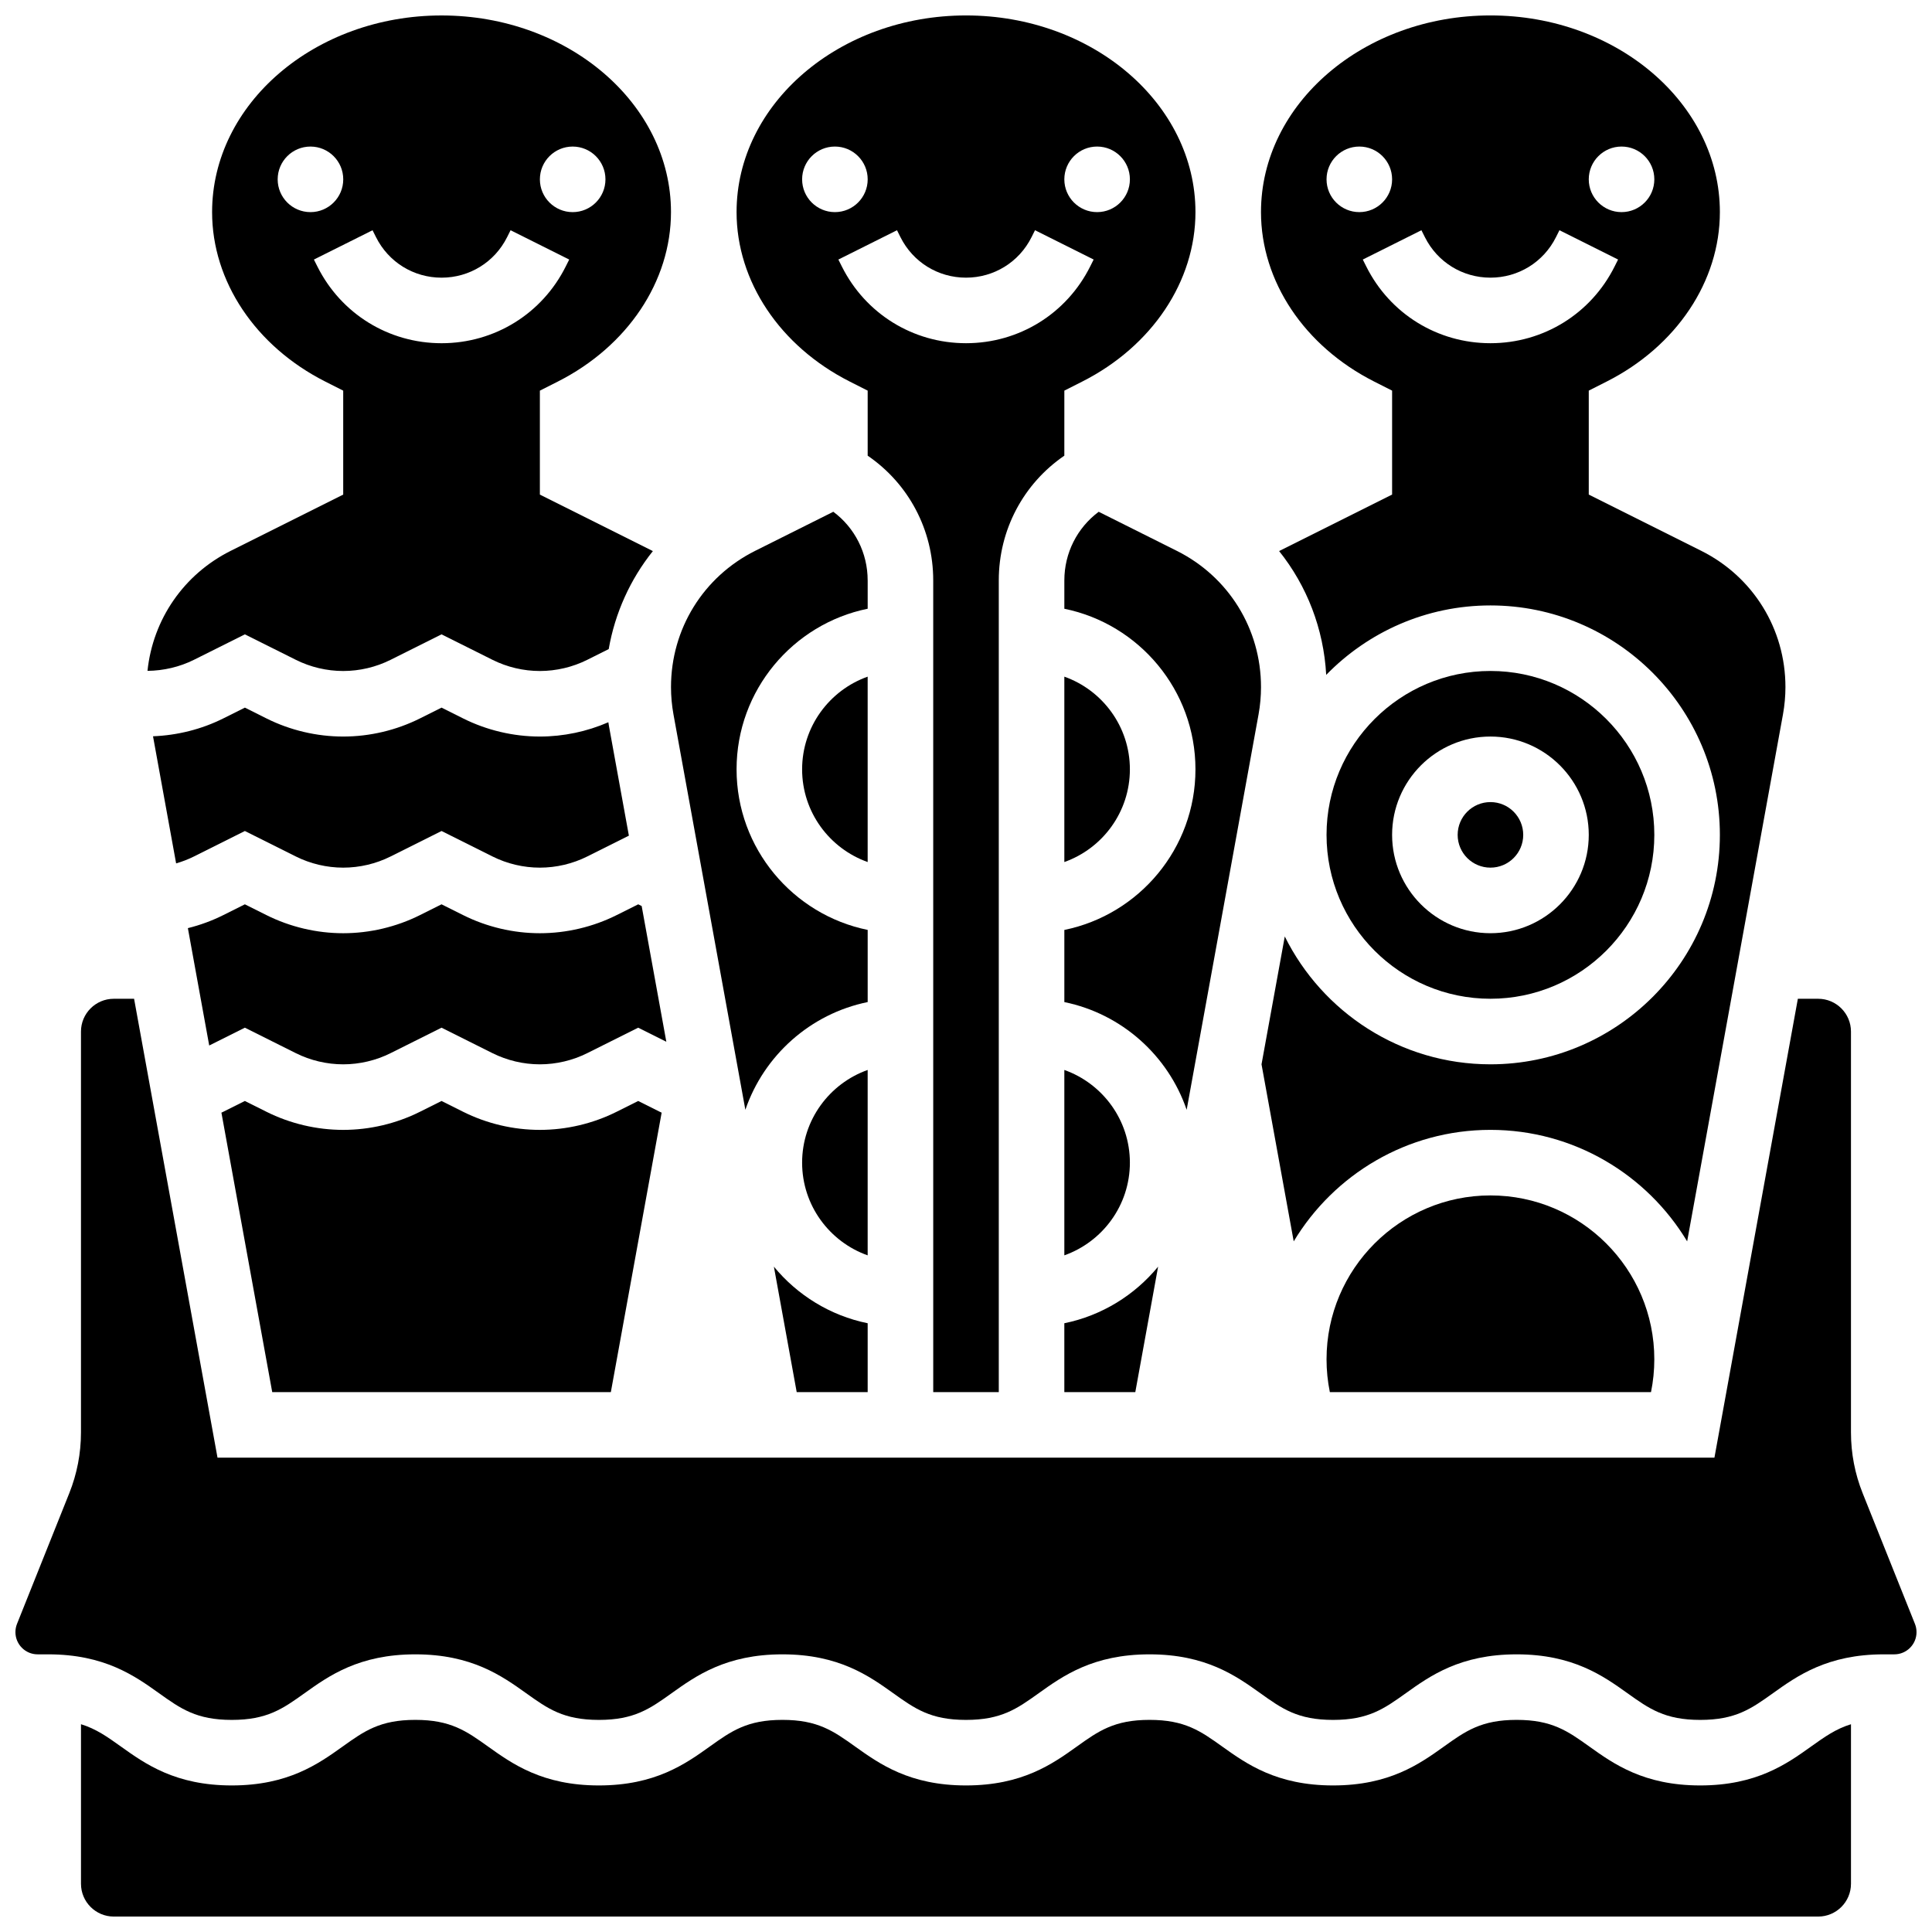
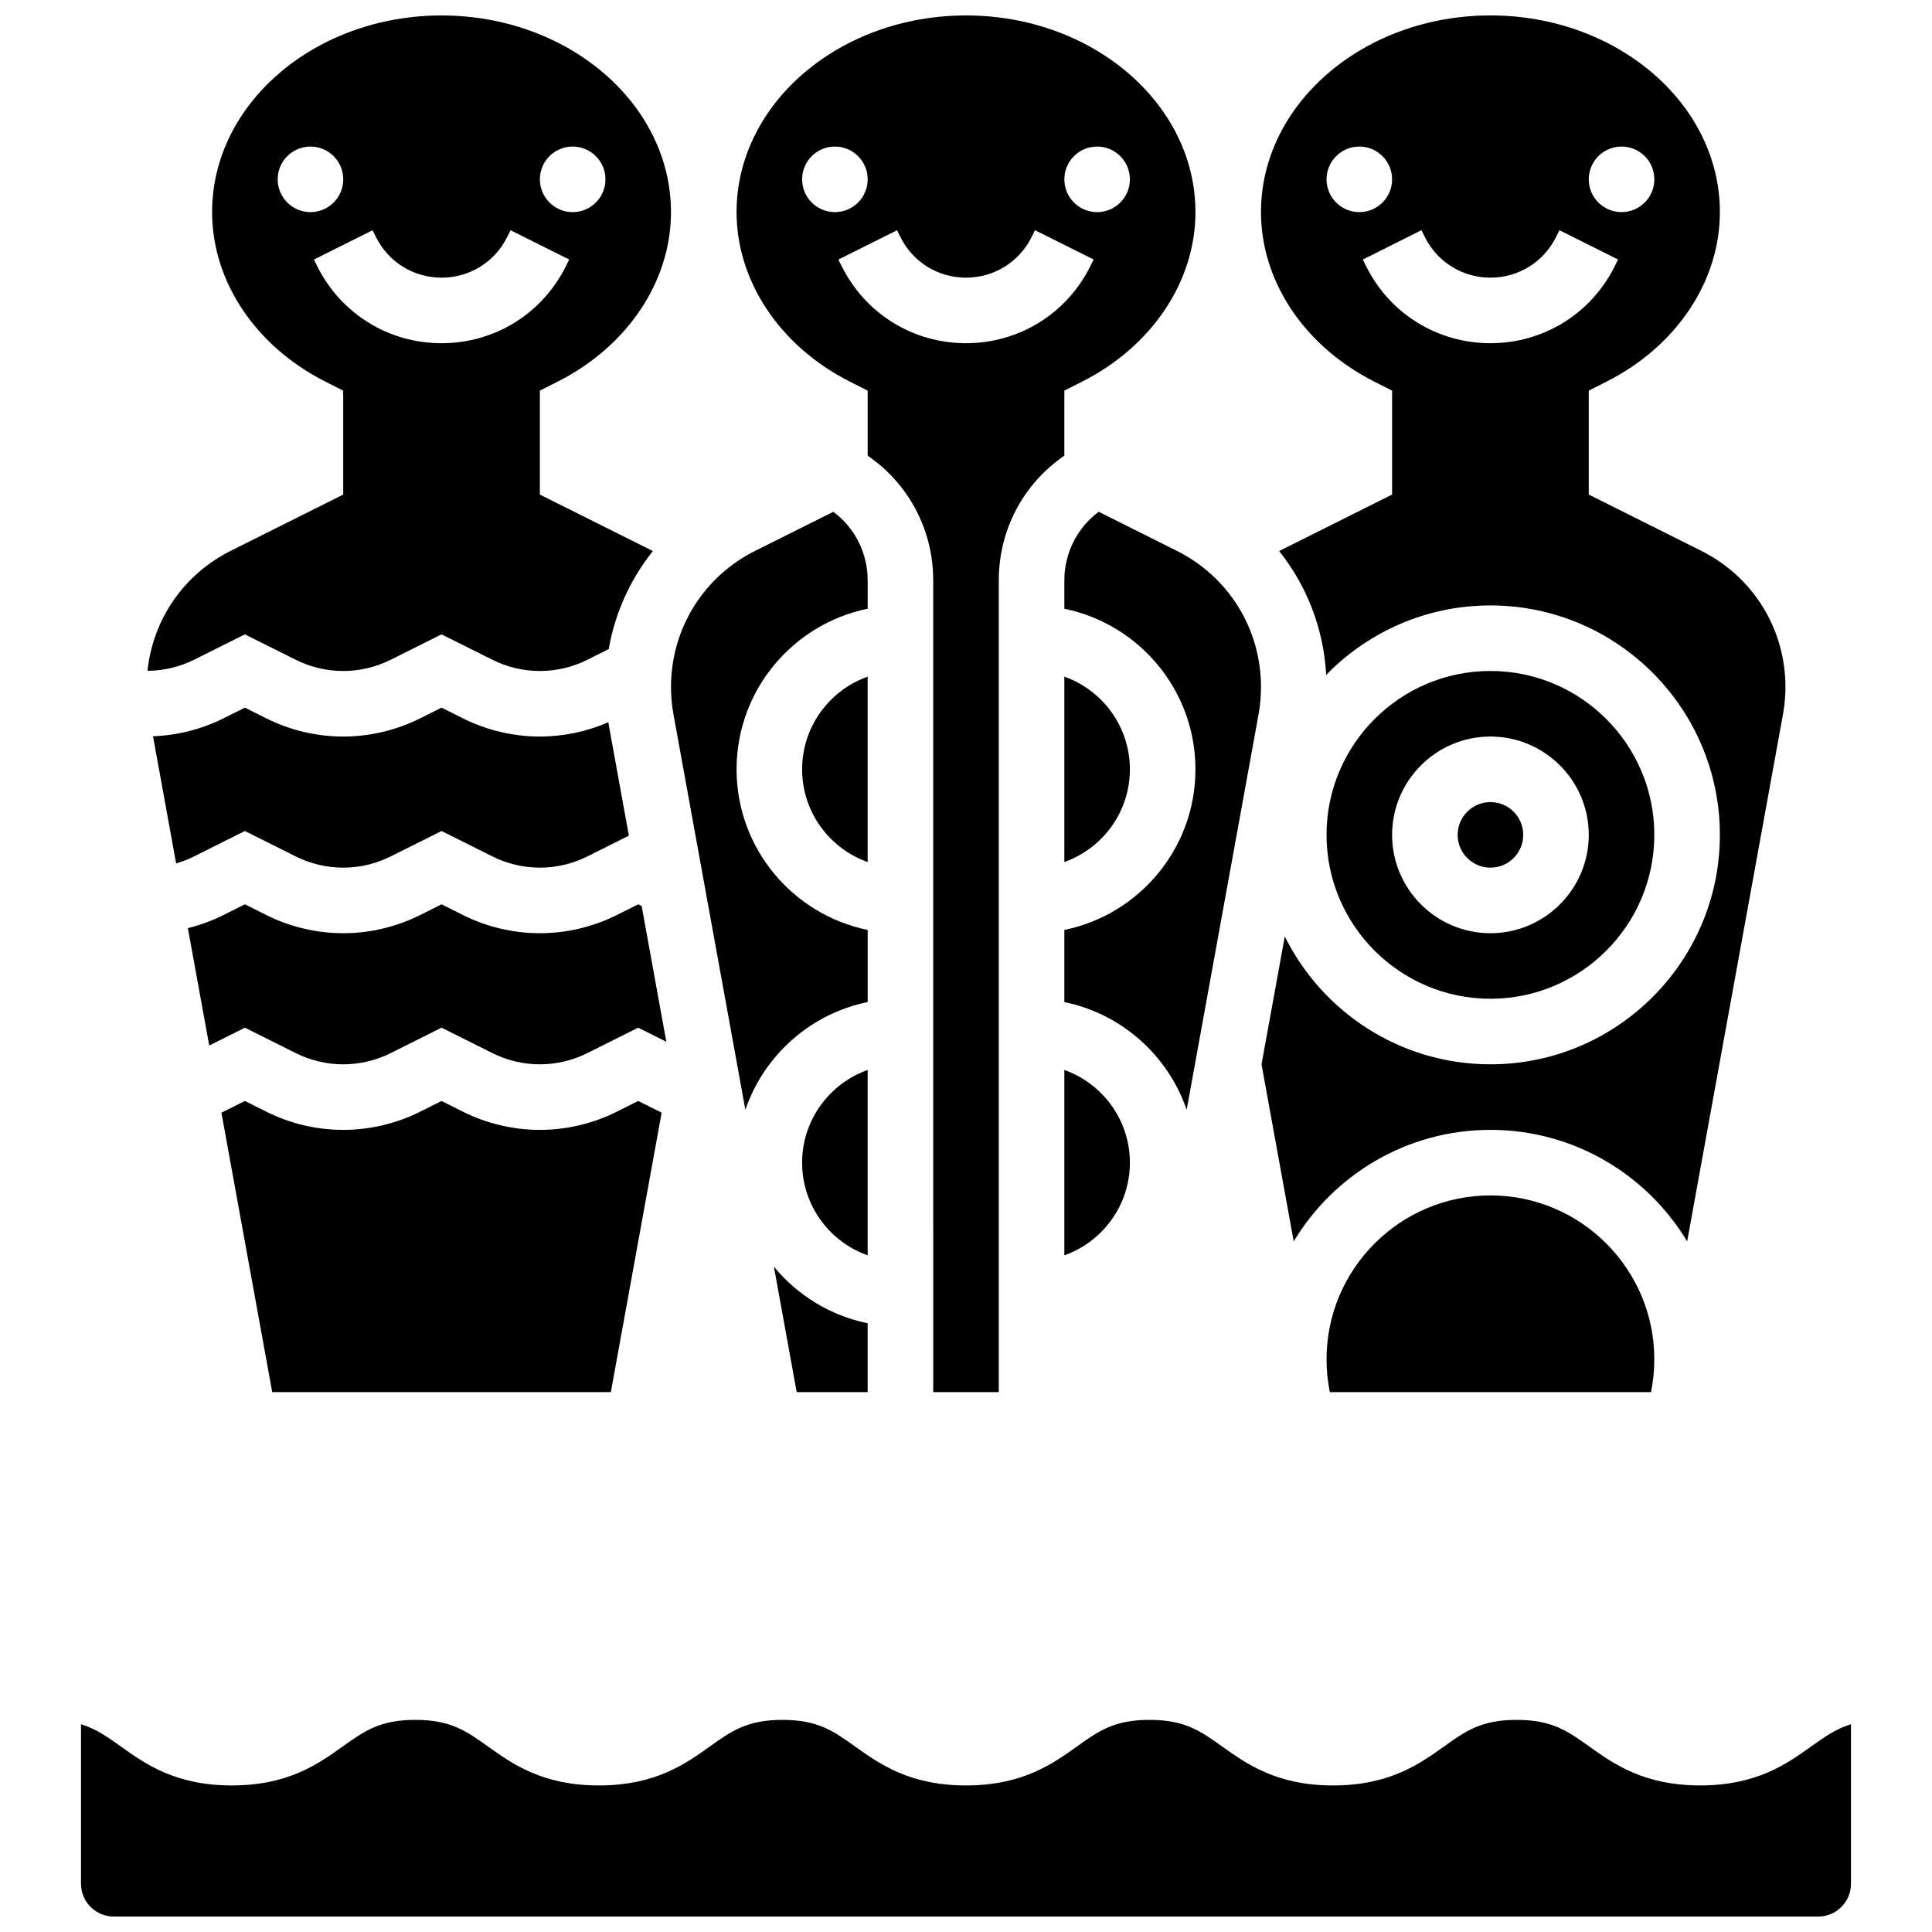
<svg xmlns="http://www.w3.org/2000/svg" width="800px" height="800px" version="1.1" viewBox="144 144 512 512">
  <defs>
    <clipPath id="e">
      <path d="m339 148.09h122v364.91h-122z" />
    </clipPath>
    <clipPath id="d">
      <path d="m478 148.09h140v324.91h-140z" />
    </clipPath>
    <clipPath id="c">
      <path d="m183 148.09h139v173.91h-139z" />
    </clipPath>
    <clipPath id="b">
-       <path d="m148.09 408h503.81v192h-503.81z" />
+       <path d="m148.09 408h503.81h-503.81z" />
    </clipPath>
    <clipPath id="a">
      <path d="m165 599h470v52.902h-470z" />
    </clipPath>
  </defs>
  <path d="m426.06 427.55v49.129c10.109-3.586 17.371-13.242 17.371-24.566 0-11.32-7.262-20.977-17.371-24.562z" />
  <path d="m426.06 323.32v49.129c10.109-3.586 17.371-13.242 17.371-24.566 0-11.324-7.262-20.977-17.371-24.562z" />
  <path d="m373.94 372.45v-49.129c-10.109 3.586-17.371 13.242-17.371 24.566 0 11.32 7.262 20.977 17.371 24.562z" />
  <g clip-path="url(#e)">
    <path d="m369.18 245.11 4.762 2.41v17.238c10.836 7.418 17.371 19.641 17.371 33.051l0.004 215.11h17.371v-215.11c0-13.41 6.539-25.633 17.371-33.051l0.004-17.238 4.762-2.41c18.492-9.367 29.984-26.57 29.984-44.902 0-28.738-27.277-52.117-60.805-52.117s-60.805 23.379-60.805 52.117c0 18.332 11.488 35.535 29.98 44.902zm65.566-62.273c4.797 0 8.688 3.891 8.688 8.688s-3.891 8.688-8.688 8.688c-4.797 0-8.688-3.891-8.688-8.688 0.004-4.797 3.891-8.688 8.688-8.688zm-52.117 24.008c3.312 6.625 9.969 10.738 17.371 10.738s14.062-4.113 17.371-10.738l0.918-1.836 15.539 7.769-0.918 1.832c-6.269 12.551-18.879 20.344-32.906 20.344s-26.641-7.793-32.91-20.34l-0.918-1.832 15.539-7.769zm-17.371-24.008c4.797 0 8.688 3.891 8.688 8.688s-3.891 8.688-8.688 8.688-8.688-3.891-8.688-8.688 3.891-8.688 8.688-8.688z" />
  </g>
  <path d="m373.94 297.81c0-7.285-3.414-13.945-9.102-18.188l-20.695 10.348c-13.77 6.883-22.32 20.719-22.32 36.113 0 2.414 0.219 4.844 0.652 7.223l19.055 104.8c4.93-14.422 17.242-25.453 32.414-28.547v-19.121c-19.801-4.035-34.746-21.582-34.746-42.559 0-20.973 14.945-38.523 34.746-42.559v-7.508z" />
  <path d="m538.98 460.8c-23.949 0-43.434 19.484-43.434 43.434 0 2.941 0.297 5.844 0.875 8.688h85.113c0.578-2.844 0.875-5.746 0.875-8.688 0.004-23.953-19.48-43.434-43.43-43.434z" />
  <g clip-path="url(#d)">
    <path d="m508.16 245.11 4.762 2.41v27.547l-29.797 14.898c-0.047 0.023-0.094 0.051-0.141 0.078 7.367 9.211 11.805 20.602 12.473 32.809 11.047-11.34 26.473-18.406 43.523-18.406 33.527 0 60.805 27.277 60.805 60.805s-27.277 60.805-60.805 60.805c-23.867 0-44.555-13.828-54.5-33.883l-6.164 33.883 8.531 46.918c10.648-17.688 30.027-29.547 52.133-29.547s41.484 11.859 52.133 29.547l25.395-139.67c0.43-2.379 0.652-4.809 0.652-7.223 0-15.391-8.551-29.23-22.32-36.113l-29.801-14.902v-27.547l4.762-2.41c18.496-9.367 29.984-26.57 29.984-44.902 0-28.738-27.277-52.117-60.805-52.117-33.527 0-60.805 23.379-60.805 52.117 0 18.332 11.488 35.535 29.984 44.902zm65.566-62.273c4.797 0 8.688 3.891 8.688 8.688s-3.891 8.688-8.688 8.688c-4.797 0-8.688-3.891-8.688-8.688s3.891-8.688 8.688-8.688zm-52.117 24.008c3.312 6.625 9.969 10.738 17.371 10.738 7.402 0 14.062-4.113 17.371-10.738l0.918-1.836 15.539 7.769-0.918 1.832c-6.269 12.551-18.883 20.344-32.91 20.344-14.027 0-26.641-7.793-32.91-20.34l-0.918-1.832 15.539-7.769zm-17.375-24.008c4.797 0 8.688 3.891 8.688 8.688s-3.891 8.688-8.688 8.688-8.688-3.891-8.688-8.688 3.891-8.688 8.688-8.688z" />
  </g>
  <path d="m547.67 365.25c0 4.797-3.891 8.684-8.688 8.684s-8.688-3.887-8.688-8.684 3.891-8.688 8.688-8.688 8.688 3.891 8.688 8.688" />
  <path d="m538.98 408.68c23.949 0 43.434-19.484 43.434-43.434s-19.484-43.434-43.434-43.434-43.434 19.484-43.434 43.434c0 23.953 19.484 43.434 43.434 43.434zm0-69.488c14.367 0 26.059 11.691 26.059 26.059 0 14.367-11.691 26.059-26.059 26.059-14.367 0-26.059-11.691-26.059-26.059 0-14.371 11.691-26.059 26.059-26.059z" />
  <path d="m478.18 326.09c0-15.391-8.551-29.23-22.32-36.113l-20.695-10.348c-5.691 4.246-9.102 10.902-9.102 18.188v7.508c19.801 4.035 34.746 21.582 34.746 42.559 0 20.973-14.945 38.523-34.746 42.559v19.121c15.172 3.094 27.48 14.125 32.414 28.547l19.055-104.8c0.43-2.379 0.648-4.812 0.648-7.223z" />
-   <path d="m426.06 512.92h18.809l6.043-33.242c-6.215 7.551-14.922 12.973-24.855 14.996z" />
  <g clip-path="url(#c)">
    <path d="m208.9 312.11 13.488 6.742c3.883 1.945 8.23 2.969 12.57 2.969 4.344 0 8.688-1.027 12.57-2.969l13.488-6.742 13.488 6.742c3.883 1.945 8.23 2.969 12.57 2.969 4.344 0 8.688-1.027 12.57-2.969l5.672-2.836c1.676-9.605 5.727-18.504 11.699-25.969-0.047-0.023-0.094-0.051-0.141-0.078l-29.801-14.898v-27.547l4.762-2.41c18.496-9.367 29.984-26.57 29.984-44.902 0-28.738-27.277-52.117-60.805-52.117s-60.805 23.379-60.805 52.117c0 18.332 11.488 35.535 29.984 44.902l4.762 2.41v27.547l-29.797 14.898c-12.473 6.234-20.641 18.184-22.07 31.816 4.258-0.047 8.516-1.031 12.32-2.934zm86.863-129.27c4.797 0 8.688 3.891 8.688 8.688s-3.891 8.688-8.688 8.688-8.688-3.891-8.688-8.688 3.891-8.688 8.688-8.688zm-78.176 8.688c0-4.797 3.891-8.688 8.688-8.688 4.797 0 8.688 3.891 8.688 8.688s-3.891 8.688-8.688 8.688c-4.801-0.004-8.688-3.891-8.688-8.688zm10.52 23.09-0.918-1.832 15.539-7.769 0.918 1.832c3.312 6.625 9.969 10.738 17.371 10.738s14.062-4.113 17.371-10.738l0.918-1.836 15.539 7.769-0.918 1.832c-6.269 12.551-18.879 20.344-32.91 20.344-14.027 0-26.637-7.793-32.91-20.34z" />
  </g>
  <path d="m314.05 384.11-0.914-0.457-5.719 2.859c-6.281 3.141-13.316 4.801-20.344 4.801-7.027 0-14.059-1.66-20.34-4.801l-5.719-2.859-5.719 2.859c-6.281 3.141-13.312 4.801-20.34 4.801-7.027 0-14.059-1.66-20.34-4.801l-5.719-2.859-5.719 2.859c-2.981 1.492-6.141 2.648-9.387 3.453l5.656 31.105 9.449-4.723 13.488 6.742c3.883 1.941 8.23 2.969 12.57 2.969 4.344 0 8.688-1.027 12.57-2.969l13.488-6.742 13.488 6.742c3.883 1.941 8.23 2.969 12.57 2.969 4.344 0 8.688-1.027 12.57-2.969l13.492-6.742 7.457 3.727z" />
  <path d="m307.41 438.63c-6.277 3.141-13.312 4.801-20.34 4.801-7.027 0-14.059-1.66-20.34-4.801l-5.719-2.859-5.719 2.859c-6.281 3.141-13.312 4.801-20.34 4.801-7.027 0-14.059-1.66-20.34-4.801l-5.719-2.859-5.719 2.859c-0.164 0.082-0.332 0.152-0.496 0.234l13.465 74.059h89.738l13.465-74.059c-0.164-0.082-0.336-0.152-0.5-0.234l-5.715-2.859z" />
  <g clip-path="url(#b)">
    <path d="m651.48 574.35-13.848-34.617c-2.062-5.148-3.106-10.578-3.106-16.129v-106.23c0-4.789-3.898-8.688-8.688-8.688h-5.387l-22.109 121.61h-396.7l-22.109-121.61h-5.387c-4.789 0-8.688 3.898-8.688 8.688v106.23c0 5.555-1.047 10.98-3.109 16.133l-13.844 34.613c-0.277 0.699-0.418 1.434-0.418 2.184 0 3.242 2.637 5.883 5.879 5.883h2.809c14.945 0 22.945 5.715 29.371 10.305 5.746 4.102 9.898 7.07 19.277 7.07 9.379 0 13.527-2.965 19.273-7.07 6.43-4.594 14.426-10.305 29.371-10.305 14.945 0 22.941 5.715 29.371 10.305 5.742 4.102 9.895 7.07 19.27 7.07s13.527-2.965 19.273-7.07c6.43-4.594 14.426-10.305 29.371-10.305s22.941 5.715 29.371 10.305c5.742 4.102 9.895 7.07 19.27 7.07s13.527-2.965 19.27-7.07c6.426-4.594 14.426-10.305 29.371-10.305s22.941 5.715 29.371 10.305c5.742 4.102 9.895 7.07 19.273 7.07 9.375 0 13.527-2.965 19.27-7.07 6.426-4.594 14.426-10.305 29.371-10.305 14.945 0 22.945 5.715 29.371 10.305 5.746 4.102 9.898 7.07 19.273 7.07 9.379 0 13.531-2.965 19.277-7.07 6.43-4.594 14.426-10.305 29.371-10.305h2.805c3.242 0 5.879-2.637 5.879-5.879 0-0.754-0.141-1.488-0.418-2.184z" />
  </g>
  <g clip-path="url(#a)">
    <path d="m594.57 617.16c-14.945 0-22.945-5.715-29.371-10.305-5.746-4.102-9.898-7.07-19.277-7.07-9.375 0-13.527 2.965-19.27 7.07-6.426 4.594-14.426 10.305-29.371 10.305s-22.941-5.715-29.371-10.305c-5.742-4.102-9.895-7.07-19.273-7.07-9.375 0-13.527 2.965-19.27 7.07-6.426 4.594-14.426 10.305-29.367 10.305-14.945 0-22.941-5.715-29.371-10.305-5.742-4.102-9.895-7.07-19.27-7.07s-13.527 2.965-19.273 7.07c-6.43 4.594-14.426 10.305-29.371 10.305-14.945 0-22.941-5.715-29.371-10.305-5.742-4.102-9.895-7.07-19.27-7.07-9.379 0-13.531 2.965-19.277 7.07-6.43 4.594-14.426 10.305-29.371 10.305-14.945 0-22.945-5.715-29.371-10.305-3.598-2.566-6.57-4.691-10.59-5.918v42.285c0 4.789 3.898 8.688 8.688 8.688h451.69c4.789 0 8.688-3.898 8.688-8.688v-42.281c-4.019 1.227-6.992 3.352-10.59 5.918-6.426 4.59-14.426 10.301-29.371 10.301z" />
  </g>
  <path d="m222.39 370.97c3.883 1.941 8.23 2.965 12.57 2.965 4.344 0 8.688-1.027 12.57-2.969l13.488-6.742 13.488 6.742c3.883 1.945 8.23 2.969 12.57 2.969 4.344 0 8.688-1.027 12.57-2.969l11.016-5.508-5.281-29.051c-0.062-0.332-0.105-0.668-0.16-1.004-5.699 2.481-11.926 3.789-18.145 3.789-7.027 0-14.059-1.66-20.34-4.801l-5.719-2.863-5.719 2.859c-6.281 3.144-13.312 4.805-20.34 4.805-7.027 0-14.059-1.66-20.34-4.801l-5.719-2.863-5.719 2.859c-5.769 2.887-12.176 4.481-18.629 4.734l6.125 33.688c1.633-0.473 3.223-1.082 4.734-1.84l13.488-6.746z" />
  <path d="m349.09 479.68 6.043 33.242h18.809v-18.246c-9.93-2.023-18.637-7.449-24.852-14.996z" />
  <path d="m373.94 427.55c-10.109 3.586-17.371 13.242-17.371 24.566 0 11.324 7.262 20.98 17.371 24.566z" />
</svg>